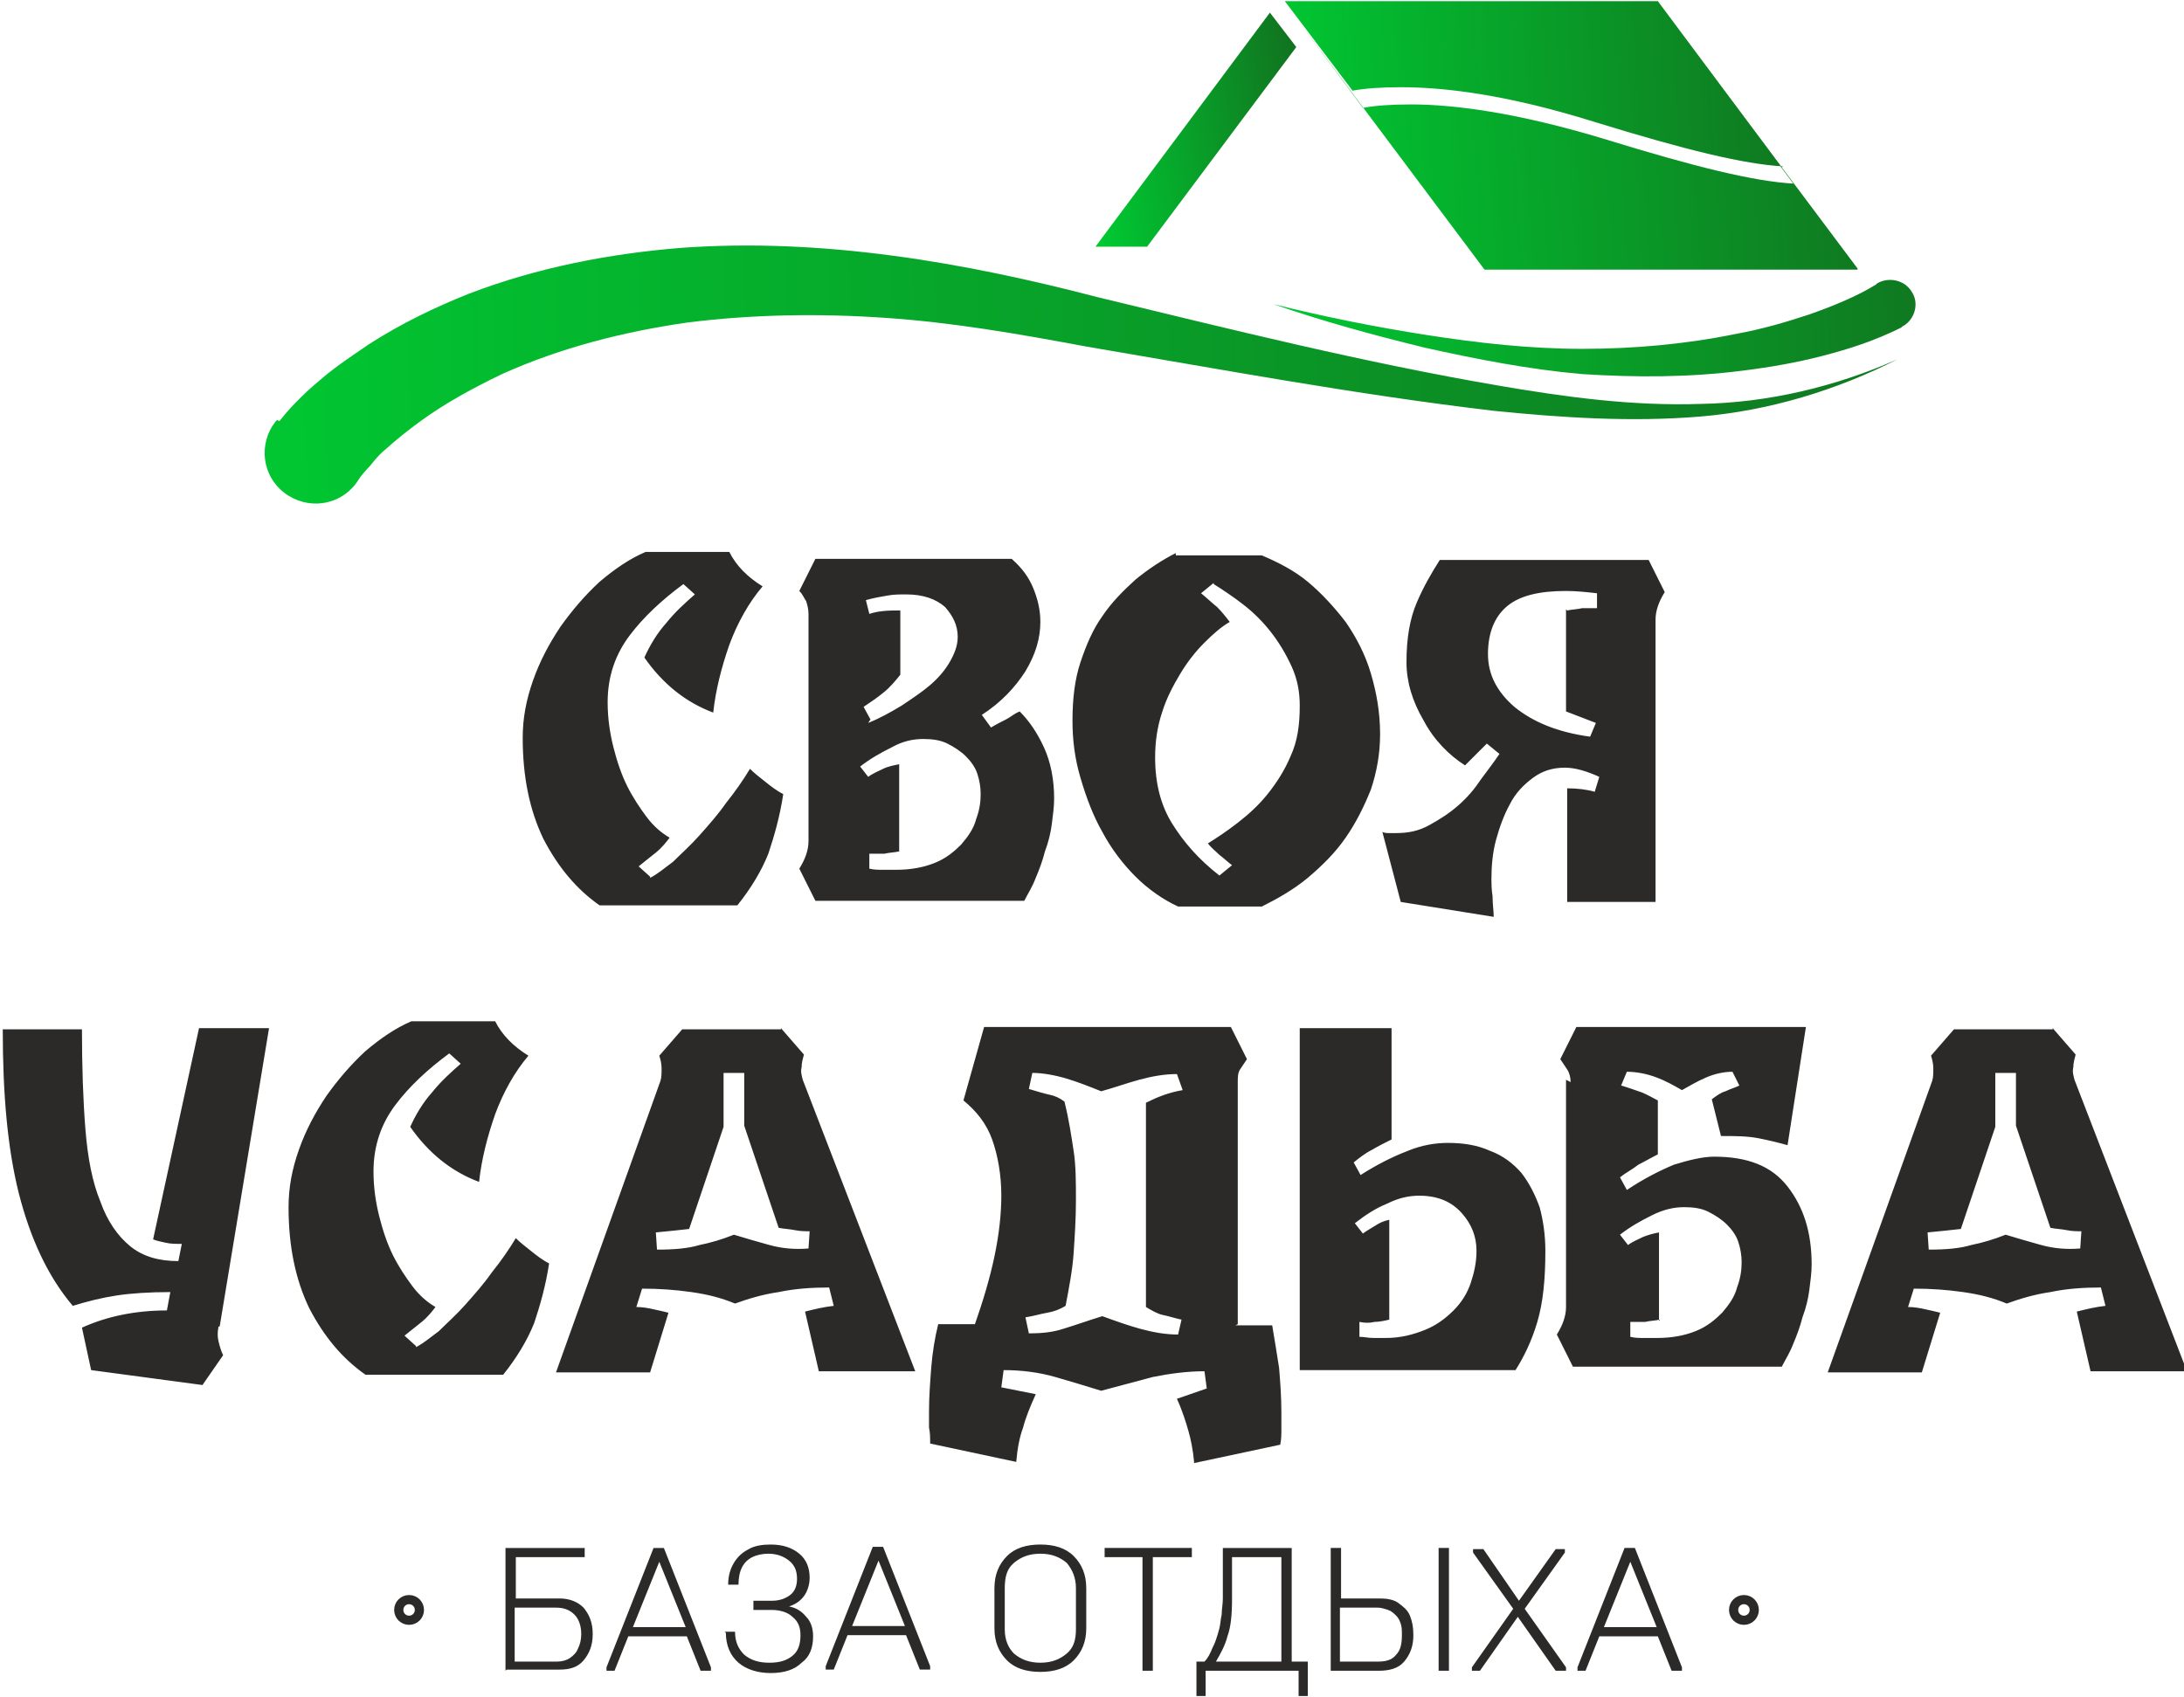
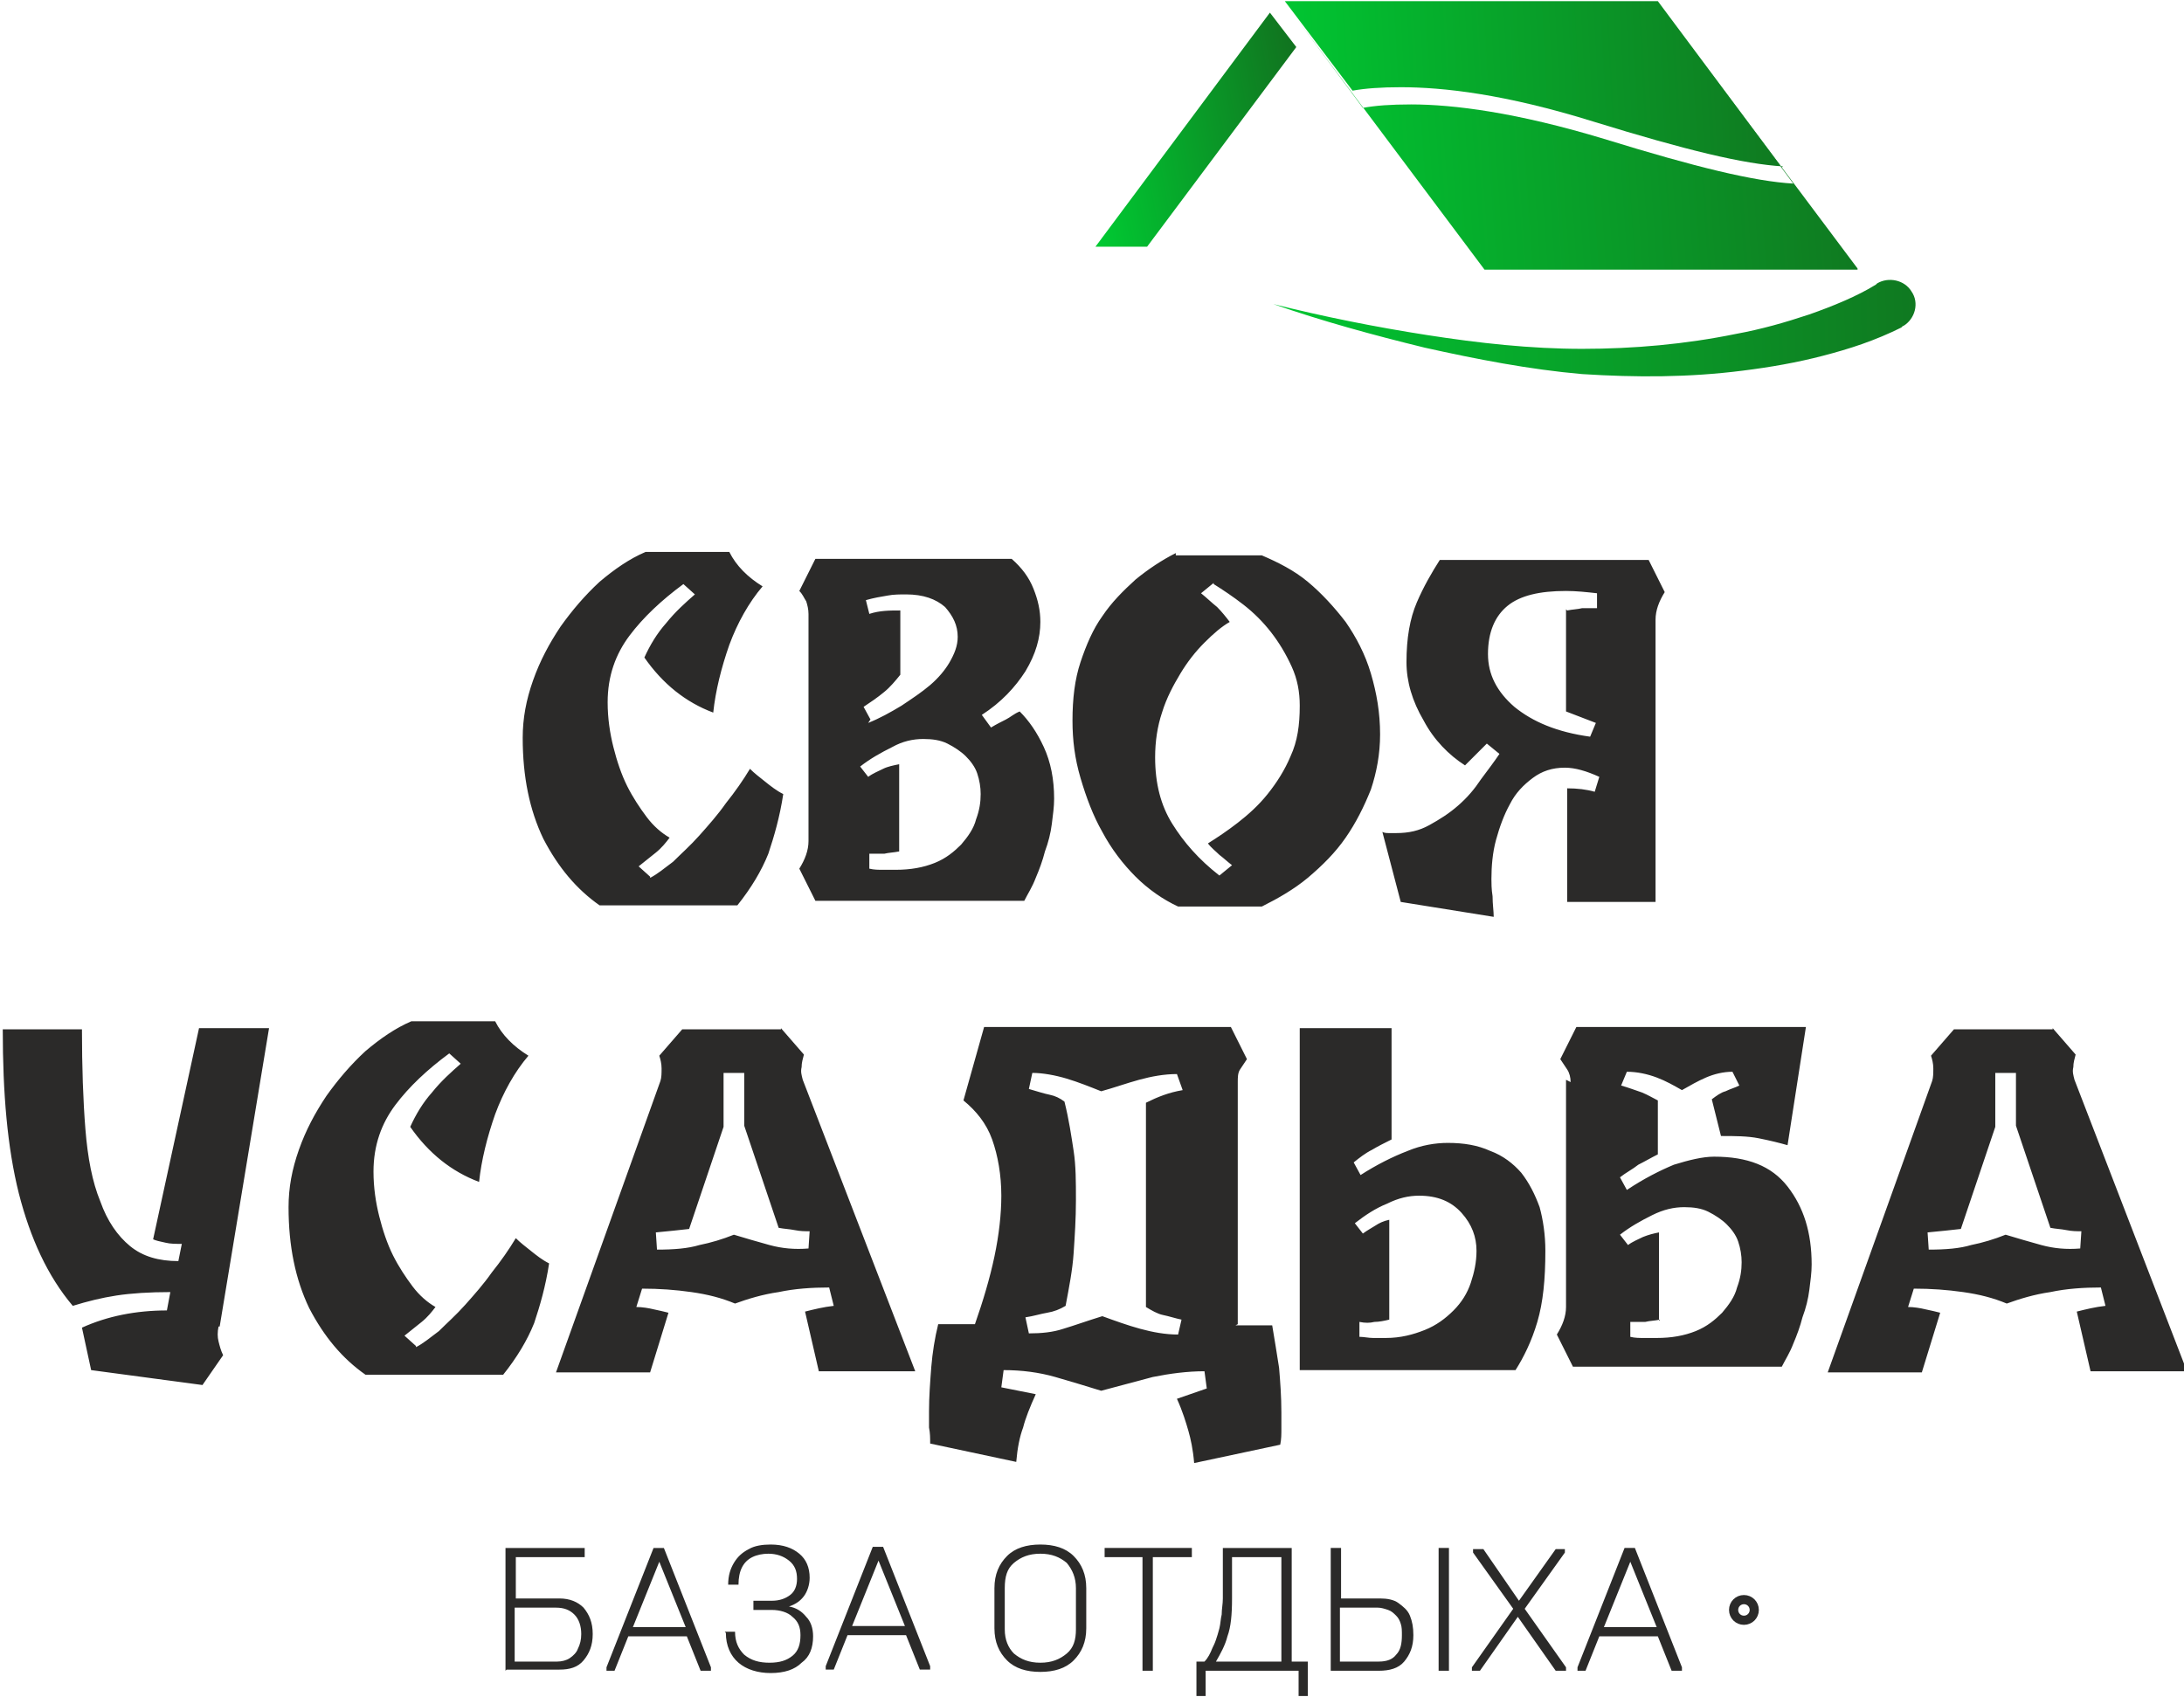
<svg xmlns="http://www.w3.org/2000/svg" xmlns:xlink="http://www.w3.org/1999/xlink" xml:space="preserve" width="45.871mm" height="35.654mm" style="shape-rendering:geometricPrecision; text-rendering:geometricPrecision; image-rendering:optimizeQuality; fill-rule:evenodd; clip-rule:evenodd" viewBox="0 0 1902 1479">
  <defs>
    <style type="text/css">  .str0 {stroke:#2B2A29;stroke-width:8;stroke-miterlimit:22.926} .fil6 {fill:none} .fil5 {fill:#2B2A29;fill-rule:nonzero} .fil2 {fill:url(#id0)} .fil3 {fill:url(#id1)} .fil4 {fill:url(#id2)} .fil1 {fill:url(#id3)} .fil0 {fill:url(#id4)}  </style>
    <linearGradient id="id0" gradientUnits="userSpaceOnUse" x1="1662" y1="136" x2="1112" y2="174">
      <stop offset="0" style="stop-opacity:1; stop-color:#11721F" />
      <stop offset="1" style="stop-opacity:1; stop-color:#00C932" />
    </linearGradient>
    <linearGradient id="id1" gradientUnits="userSpaceOnUse" xlink:href="#id0" x1="1145" y1="123" x2="948" y2="159"> </linearGradient>
    <linearGradient id="id2" gradientUnits="userSpaceOnUse" xlink:href="#id0" x1="1591" y1="79" x2="1104" y2="104"> </linearGradient>
    <linearGradient id="id3" gradientUnits="userSpaceOnUse" xlink:href="#id0" x1="1719" y1="290" x2="1090" y2="305"> </linearGradient>
    <linearGradient id="id4" gradientUnits="userSpaceOnUse" xlink:href="#id0" x1="1782" y1="337" x2="183" y2="377"> </linearGradient>
  </defs>
  <g id="Слой_x0020_1">
    <g id="_2409257490000">
-       <path class="fil0" d="M243 367c8,-10 13,-15 19,-21 6,-6 13,-12 19,-17 13,-11 27,-20 40,-29 28,-18 57,-32 87,-44 60,-23 123,-35 185,-40 124,-9 248,13 363,43 116,28 232,57 349,77 58,10 117,18 176,16 59,-1 118,-15 172,-39 -53,27 -112,45 -172,50 -60,5 -121,1 -180,-5 -119,-14 -237,-36 -355,-56 -59,-11 -116,-21 -175,-25 -58,-4 -116,-3 -172,4 -56,8 -111,22 -162,45 -25,12 -49,25 -71,41 -11,8 -21,16 -31,25 -5,4 -9,9 -13,14 -4,4 -9,10 -10,12 -13,21 -40,27 -61,14 -21,-13 -27,-40 -14,-61 1,-1 2,-3 3,-4l1 -1z" />
      <path class="fil1" d="M1657 285c-24,12 -46,19 -69,25 -23,6 -46,10 -70,13 -47,6 -93,6 -140,3 -46,-4 -92,-13 -137,-23 -45,-11 -89,-23 -132,-38 44,11 89,20 134,27 45,7 90,12 135,12 45,0 90,-4 134,-13 22,-4 43,-10 64,-17 20,-7 42,-16 58,-26l1 -1c10,-6 24,-3 30,7 7,10 3,24 -7,30 -1,0 -1,1 -2,1z" />
      <path class="fil2" d="M1618 235l-325 0 -164 -219 58 78c11,-2 24,-3 42,-3 37,0 92,7 168,30 81,25 131,37 165,39l-108 -145 -325 0 325 0 164 219z" />
      <polygon class="fil3" points="1106,11 954,215 999,215 1129,41 " />
      <path class="fil4" d="M1553 145c-34,-2 -84,-14 -165,-39 -77,-24 -131,-30 -168,-30 -17,0 -31,1 -42,3l-59 -78 325 0 108 145 0 0z" />
    </g>
    <path class="fil5" d="M566 765c6,-3 12,-8 20,-14 7,-7 15,-14 23,-23 8,-9 16,-18 23,-28 8,-10 15,-20 21,-30 4,4 8,7 13,11 5,4 10,8 16,11 -3,20 -8,37 -13,52 -6,15 -15,30 -27,45l-120 0c-20,-14 -36,-33 -49,-58 -12,-25 -18,-54 -18,-88 0,-17 3,-33 9,-50 6,-17 14,-32 24,-47 10,-14 21,-27 34,-39 13,-11 26,-20 40,-26l73 0c6,12 16,22 29,30 -12,14 -22,32 -29,51 -7,20 -12,40 -14,59 -24,-9 -44,-25 -60,-48 5,-11 11,-21 19,-30 8,-10 17,-18 25,-25l-10 -9c-19,14 -35,29 -47,45 -12,16 -19,35 -19,58 0,14 2,27 5,39 3,12 7,24 12,34 5,10 11,19 17,27 6,8 13,14 20,18 -3,4 -7,9 -12,13 -5,4 -10,8 -15,12l10 9zm138 -230c0,-4 -1,-8 -2,-11 -2,-3 -3,-6 -6,-9l14 -28 171 0c9,8 15,16 19,26 4,10 6,19 6,29 0,14 -4,28 -13,43 -9,14 -21,27 -38,38l8 11c5,-3 9,-5 13,-7 4,-2 7,-5 12,-7 8,8 15,18 21,31 6,13 9,28 9,45 0,7 -1,14 -2,22 -1,8 -3,16 -6,24 -2,8 -5,16 -8,23 -3,8 -7,14 -10,20l-182 0 -14 -28c5,-8 8,-16 8,-24l0 -198zm52 95c10,-4 19,-9 29,-15 9,-6 18,-12 25,-18 7,-6 13,-13 17,-20 4,-7 7,-14 7,-22 0,-10 -4,-18 -11,-26 -8,-7 -19,-11 -34,-11 -5,0 -11,0 -16,1 -6,1 -12,2 -19,4l3 12c9,-3 18,-3 27,-3l0 56c-4,5 -9,11 -14,15 -6,5 -12,9 -18,13l6 11zm27 112c-5,1 -9,1 -13,2 -4,0 -9,0 -13,0l0 13c4,1 8,1 12,1 4,0 8,0 11,0 13,0 24,-2 34,-6 10,-4 17,-10 23,-16 6,-7 11,-14 13,-22 3,-8 4,-15 4,-22 0,-6 -1,-12 -3,-18 -2,-6 -6,-11 -10,-15 -4,-4 -10,-8 -16,-11 -6,-3 -13,-4 -21,-4 -9,0 -18,2 -27,7 -10,5 -19,10 -28,17l7 9c4,-3 9,-5 13,-7 4,-2 9,-3 14,-4l0 77zm241 -258l75 0c14,6 28,13 40,23 12,10 23,22 33,35 9,13 17,28 22,45 5,17 8,34 8,53 0,17 -3,33 -8,48 -6,15 -13,29 -22,42 -9,13 -20,24 -33,35 -12,10 -26,18 -40,25l-73 0c-13,-6 -26,-15 -37,-26 -11,-11 -21,-24 -29,-39 -8,-14 -14,-30 -19,-47 -5,-17 -7,-33 -7,-50 0,-19 2,-36 7,-51 5,-15 11,-29 19,-40 8,-12 18,-22 29,-32 11,-9 23,-17 35,-23zm33 24l-11 9c5,4 9,8 14,12 4,4 8,9 11,13 -7,4 -14,10 -22,18 -8,8 -15,17 -21,27 -6,10 -12,21 -16,34 -4,12 -6,25 -6,39 0,23 5,42 15,58 10,16 23,31 41,45l11 -9c-4,-3 -7,-6 -11,-9 -3,-3 -7,-6 -10,-10 8,-5 17,-11 26,-18 9,-7 18,-15 26,-25 8,-10 15,-21 20,-33 6,-13 8,-27 8,-44 0,-12 -2,-23 -7,-34 -5,-11 -11,-21 -18,-30 -7,-9 -15,-17 -24,-24 -9,-7 -18,-13 -26,-18zm386 278l-78 0 0 -99c9,0 17,1 24,3l4 -13c-11,-5 -21,-8 -30,-8 -11,0 -20,3 -28,9 -8,6 -15,13 -20,23 -5,9 -9,20 -12,31 -3,11 -4,23 -4,34 0,3 0,9 1,15 0,7 1,13 1,18l-81 -13 -16 -61c2,1 4,1 6,1 2,0 4,0 6,0 11,0 20,-2 29,-7 9,-5 17,-10 25,-17 8,-7 14,-14 20,-23 6,-8 12,-16 16,-22l-11 -9 -19 19c-14,-9 -27,-22 -36,-39 -10,-17 -15,-34 -15,-51 0,-21 3,-38 9,-52 6,-14 13,-26 20,-37l182 0 14 28c-5,8 -8,16 -8,24l0 246zm-78 -254c5,-1 9,-1 13,-2 4,0 9,0 13,0l0 -13c-9,-1 -18,-2 -27,-2 -23,0 -40,4 -51,13 -11,9 -17,23 -17,42 0,18 8,33 23,46 16,13 37,22 66,26l5 -12 -26 -10 0 -89zm-1175 624c-1,5 -1,9 0,13 1,4 2,8 4,12l-18 26 -97 -13 -8 -37c22,-10 47,-15 74,-15l3 -16c-18,0 -34,1 -47,3 -13,2 -25,5 -38,9 -22,-26 -37,-59 -47,-98 -10,-40 -14,-87 -14,-143l69 0c0,33 1,62 3,87 2,25 6,46 13,63 6,17 15,30 26,39 11,9 25,13 42,13l3 -15c-5,0 -10,0 -14,-1 -5,-1 -9,-2 -11,-3l40 -184 61 0 -43 260zm172 18c6,-3 12,-8 20,-14 7,-7 15,-14 23,-23 8,-9 16,-18 23,-28 8,-10 15,-20 21,-30 4,4 8,7 13,11 5,4 10,8 16,11 -3,20 -8,37 -13,52 -6,15 -15,30 -27,45l-120 0c-20,-14 -36,-33 -49,-58 -12,-25 -18,-54 -18,-88 0,-17 3,-33 9,-50 6,-17 14,-32 24,-47 10,-14 21,-27 34,-39 13,-11 26,-20 40,-26l73 0c6,12 16,22 29,30 -12,14 -22,32 -29,51 -7,20 -12,40 -14,59 -24,-9 -44,-25 -60,-48 5,-11 11,-21 19,-30 8,-10 17,-18 25,-25l-10 -9c-19,14 -35,29 -47,45 -12,16 -19,35 -19,58 0,14 2,27 5,39 3,12 7,24 12,34 5,10 11,19 17,27 6,8 13,14 20,18 -3,4 -7,9 -12,13 -5,4 -10,8 -15,12l10 9zm318 -278l20 23c-1,4 -2,7 -2,11 -1,4 0,7 1,11l98 254 -84 0 -12 -52c8,-2 16,-4 25,-5l-4 -16c-15,0 -30,1 -44,4 -14,2 -27,6 -38,10 -12,-5 -24,-8 -38,-10 -14,-2 -28,-3 -43,-3l-5 16c5,0 11,1 15,2 5,1 9,2 13,3l-16 52 -82 0 91 -254c1,-3 1,-7 1,-11 0,-4 -1,-8 -2,-11l20 -23 86 0zm-32 39l-18 0 0 47 -30 89c-9,1 -18,2 -29,3l1 15c15,0 27,-1 37,-4 10,-2 20,-5 30,-9 10,3 20,6 31,9 11,3 22,4 34,3l1 -15c-4,0 -8,0 -13,-1 -5,-1 -9,-1 -14,-2l-30 -89 0 -47zm428 220l32 0c2,12 4,24 6,37 1,12 2,25 2,39 0,5 0,9 0,14 0,5 0,9 -1,14l-75 16c-1,-12 -3,-21 -5,-28 -2,-7 -5,-17 -10,-28l26 -9 -2 -15c-15,0 -30,2 -45,5 -15,4 -30,8 -45,12 -13,-4 -26,-8 -40,-12 -14,-4 -29,-6 -45,-6l-2 15 30 6c-5,11 -9,21 -11,29 -3,8 -5,18 -6,30l-75 -16c0,-5 0,-9 -1,-14 0,-5 0,-9 0,-14 0,-13 1,-26 2,-39 1,-12 3,-25 6,-37l32 0c7,-20 13,-40 17,-59 4,-19 6,-37 6,-53 0,-18 -3,-35 -8,-49 -5,-14 -14,-25 -25,-34l18 -64 215 0 14 28c-2,3 -4,6 -6,9 -2,3 -2,7 -2,11l0 211zm-117 -204c-10,-4 -20,-8 -30,-11 -10,-3 -21,-5 -30,-5l-3 14c7,2 13,4 18,5 5,1 9,3 13,6 4,16 6,30 8,43 2,13 2,27 2,43 0,16 -1,31 -2,46 -1,15 -4,30 -7,46 -5,3 -10,5 -16,6 -6,1 -12,3 -19,4l3 14c11,0 21,-1 30,-4 10,-3 21,-7 34,-11 11,4 22,8 33,11 11,3 22,5 33,5l3 -13c-5,-1 -11,-3 -16,-4 -5,-1 -10,-4 -15,-7l0 -178c10,-5 20,-9 32,-11l-5 -14c-11,0 -22,2 -33,5 -11,3 -22,7 -33,10zm173 -55l0 298 188 0c7,-11 14,-25 19,-42 5,-17 7,-37 7,-62 0,-14 -2,-27 -5,-38 -4,-11 -9,-21 -16,-30 -7,-8 -16,-15 -27,-19 -11,-5 -23,-7 -37,-7 -11,0 -23,2 -35,7 -13,5 -27,12 -41,21l-6 -11c5,-4 10,-8 16,-11 5,-3 11,-6 17,-9l0 -97 -78 0zm78 254l0 -87c-5,1 -9,3 -12,5 -3,2 -7,4 -11,7l-7 -9c9,-7 18,-13 28,-17 10,-5 19,-7 28,-7 16,0 28,5 37,15 9,10 13,21 13,33 0,10 -2,19 -5,28 -3,9 -8,17 -15,24 -7,7 -15,13 -25,17 -10,4 -21,7 -34,7 -4,0 -8,0 -11,0 -4,0 -8,-1 -12,-1l0 -13c5,1 9,1 13,0 4,0 9,-1 13,-2zm158 -207c0,-4 -1,-8 -3,-11 -2,-3 -4,-6 -6,-9l14 -28 200 0 -16 103c-7,-2 -15,-4 -25,-6 -10,-2 -21,-2 -33,-2l-8 -32c4,-3 8,-6 12,-7 4,-2 8,-3 12,-5l-6 -12c-8,0 -16,2 -23,5 -7,3 -14,7 -21,11 -7,-4 -14,-8 -22,-11 -8,-3 -17,-5 -26,-5l-5 12c7,2 12,4 18,6 5,2 10,5 14,7l0 47c-6,3 -11,6 -17,9 -5,4 -11,7 -16,11l6 11c15,-10 29,-17 41,-22 13,-4 25,-7 35,-7 29,0 50,8 64,26 14,18 21,40 21,68 0,7 -1,14 -2,22 -1,8 -3,16 -6,24 -2,8 -5,16 -8,23 -3,8 -7,14 -10,20l-182 0 -14 -28c5,-8 8,-16 8,-24l0 -198zm78 207c-5,1 -9,1 -13,2 -4,0 -9,0 -13,0l0 13c4,1 8,1 12,1 4,0 8,0 11,0 13,0 24,-2 34,-6 10,-4 17,-10 23,-16 6,-7 11,-14 13,-22 3,-8 4,-15 4,-22 0,-6 -1,-12 -3,-18 -2,-6 -6,-11 -10,-15 -4,-4 -10,-8 -16,-11 -6,-3 -13,-4 -21,-4 -9,0 -18,2 -28,7 -10,5 -19,10 -28,17l7 9c4,-3 9,-5 13,-7 5,-2 9,-3 14,-4l0 77zm342 -254l20 23c-1,4 -2,7 -2,11 -1,4 0,7 1,11l98 254 -84 0 -12 -52c8,-2 16,-4 25,-5l-4 -16c-15,0 -30,1 -44,4 -14,2 -27,6 -38,10 -12,-5 -24,-8 -38,-10 -14,-2 -28,-3 -43,-3l-5 16c5,0 11,1 15,2 5,1 9,2 13,3l-16 52 -82 0 91 -254c1,-3 1,-7 1,-11 0,-4 -1,-8 -2,-11l20 -23 86 0zm-32 39l-18 0 0 47 -30 89c-9,1 -18,2 -29,3l1 15c15,0 27,-1 37,-4 10,-2 20,-5 30,-9 10,3 20,6 31,9 11,3 22,4 34,3l1 -15c-4,0 -8,0 -13,-1 -5,-1 -9,-1 -14,-2l-30 -89 0 -47z" />
    <path class="fil5" d="M440 1456l0 -107 69 0 0 8 -60 0 0 36 38 0c9,0 16,3 21,8 5,6 8,13 8,23 0,10 -3,17 -8,23 -5,6 -12,8 -21,8l-46 0zm9 -8l36 0c4,0 8,-1 11,-3 3,-2 6,-5 7,-8 2,-4 3,-8 3,-13 0,-7 -2,-13 -6,-17 -4,-4 -9,-6 -16,-6l-36 0 0 47zm79 8l0 -3 41 -104 9 0 41 104 0 3 -9 0 -12 -30 -51 0 -12 30 -8 0zm23 -38l46 0 -23 -57 -23 57zm80 4l9 0c0,9 3,15 8,20 6,5 13,7 22,7 9,0 15,-2 20,-6 5,-4 7,-10 7,-18 0,-7 -2,-12 -7,-16 -4,-4 -11,-6 -18,-6l-16 0 0 -8 16 0c7,0 12,-2 16,-5 4,-3 6,-8 6,-14 0,-7 -2,-12 -7,-16 -5,-4 -11,-6 -18,-6 -5,0 -10,1 -14,3 -4,2 -7,5 -9,9 -2,4 -3,9 -3,15l-9 0c0,-8 2,-14 5,-19 3,-5 7,-9 13,-12 5,-3 12,-4 19,-4 11,0 19,3 25,8 6,5 9,12 9,21 0,6 -2,12 -5,16 -3,4 -7,7 -13,9 6,1 11,4 15,9 4,4 6,10 6,17 0,10 -3,18 -10,23 -6,6 -15,9 -27,9 -11,0 -21,-3 -28,-9 -7,-6 -11,-15 -11,-26zm88 33l0 -3 41 -104 9 0 41 104 0 3 -9 0 -12 -30 -51 0 -12 30 -8 0zm23 -38l46 0 -23 -57 -23 57zm124 2l0 -35c0,-12 4,-21 11,-28 7,-7 17,-10 29,-10 12,0 22,3 29,10 7,7 11,16 11,28l0 35c0,12 -4,21 -11,28 -7,7 -17,10 -29,10 -12,0 -22,-3 -29,-10 -7,-7 -11,-16 -11,-28zm9 1c0,9 3,16 8,21 6,5 13,8 23,8 10,0 17,-3 23,-8 6,-5 8,-12 8,-21l0 -36c0,-9 -3,-16 -8,-22 -6,-5 -13,-8 -23,-8 -10,0 -17,3 -23,8 -6,5 -8,12 -8,22l0 36zm87 -63l0 -8 76 0 0 8 -34 0 0 99 -9 0 0 -99 -34 0zm79 91l8 0c3,-3 5,-7 7,-12 1,-2 2,-4 3,-7 1,-3 2,-6 3,-10 1,-4 1,-8 2,-12 0,-5 1,-9 1,-14l0 -44 60 0 0 99 14 0 0 30 -8 0 0 -22 -81 0 0 22 -8 0 0 -30zm18 0l57 0 0 -91 -43 0 0 36c0,14 -1,25 -4,33 -2,8 -6,15 -10,22zm100 8l0 -107 9 0 0 44 34 0c6,0 12,1 16,4 4,3 8,6 10,11 2,5 3,10 3,17 0,10 -3,17 -8,23 -5,6 -13,8 -22,8l-42 0zm9 -8l33 0c7,0 12,-2 15,-6 4,-4 5,-10 5,-17 0,-4 0,-7 -1,-10 -1,-3 -2,-5 -4,-7 -2,-2 -4,-4 -7,-5 -3,-1 -6,-2 -9,-2l-33 0 0 47zm85 8l0 -107 9 0 0 107 -9 0zm29 0l0 -3 36 -51 -35 -49 0 -3 9 0 31 45 32 -45 8 0 0 3 -35 49 36 51 0 3 -9 0 -33 -47 -33 47 -8 0zm92 0l0 -3 41 -104 9 0 41 104 0 3 -9 0 -12 -30 -51 0 -12 30 -8 0zm23 -38l46 0 -23 -57 -23 57z" />
    <path class="fil6 str0" d="M1519 1394c5,0 9,4 9,9 0,5 -4,9 -9,9 -5,0 -9,-4 -9,-9 0,-5 4,-9 9,-9z" />
-     <path class="fil6 str0" d="M356 1394c5,0 9,4 9,9 0,5 -4,9 -9,9 -5,0 -9,-4 -9,-9 0,-5 4,-9 9,-9z" />
  </g>
</svg>